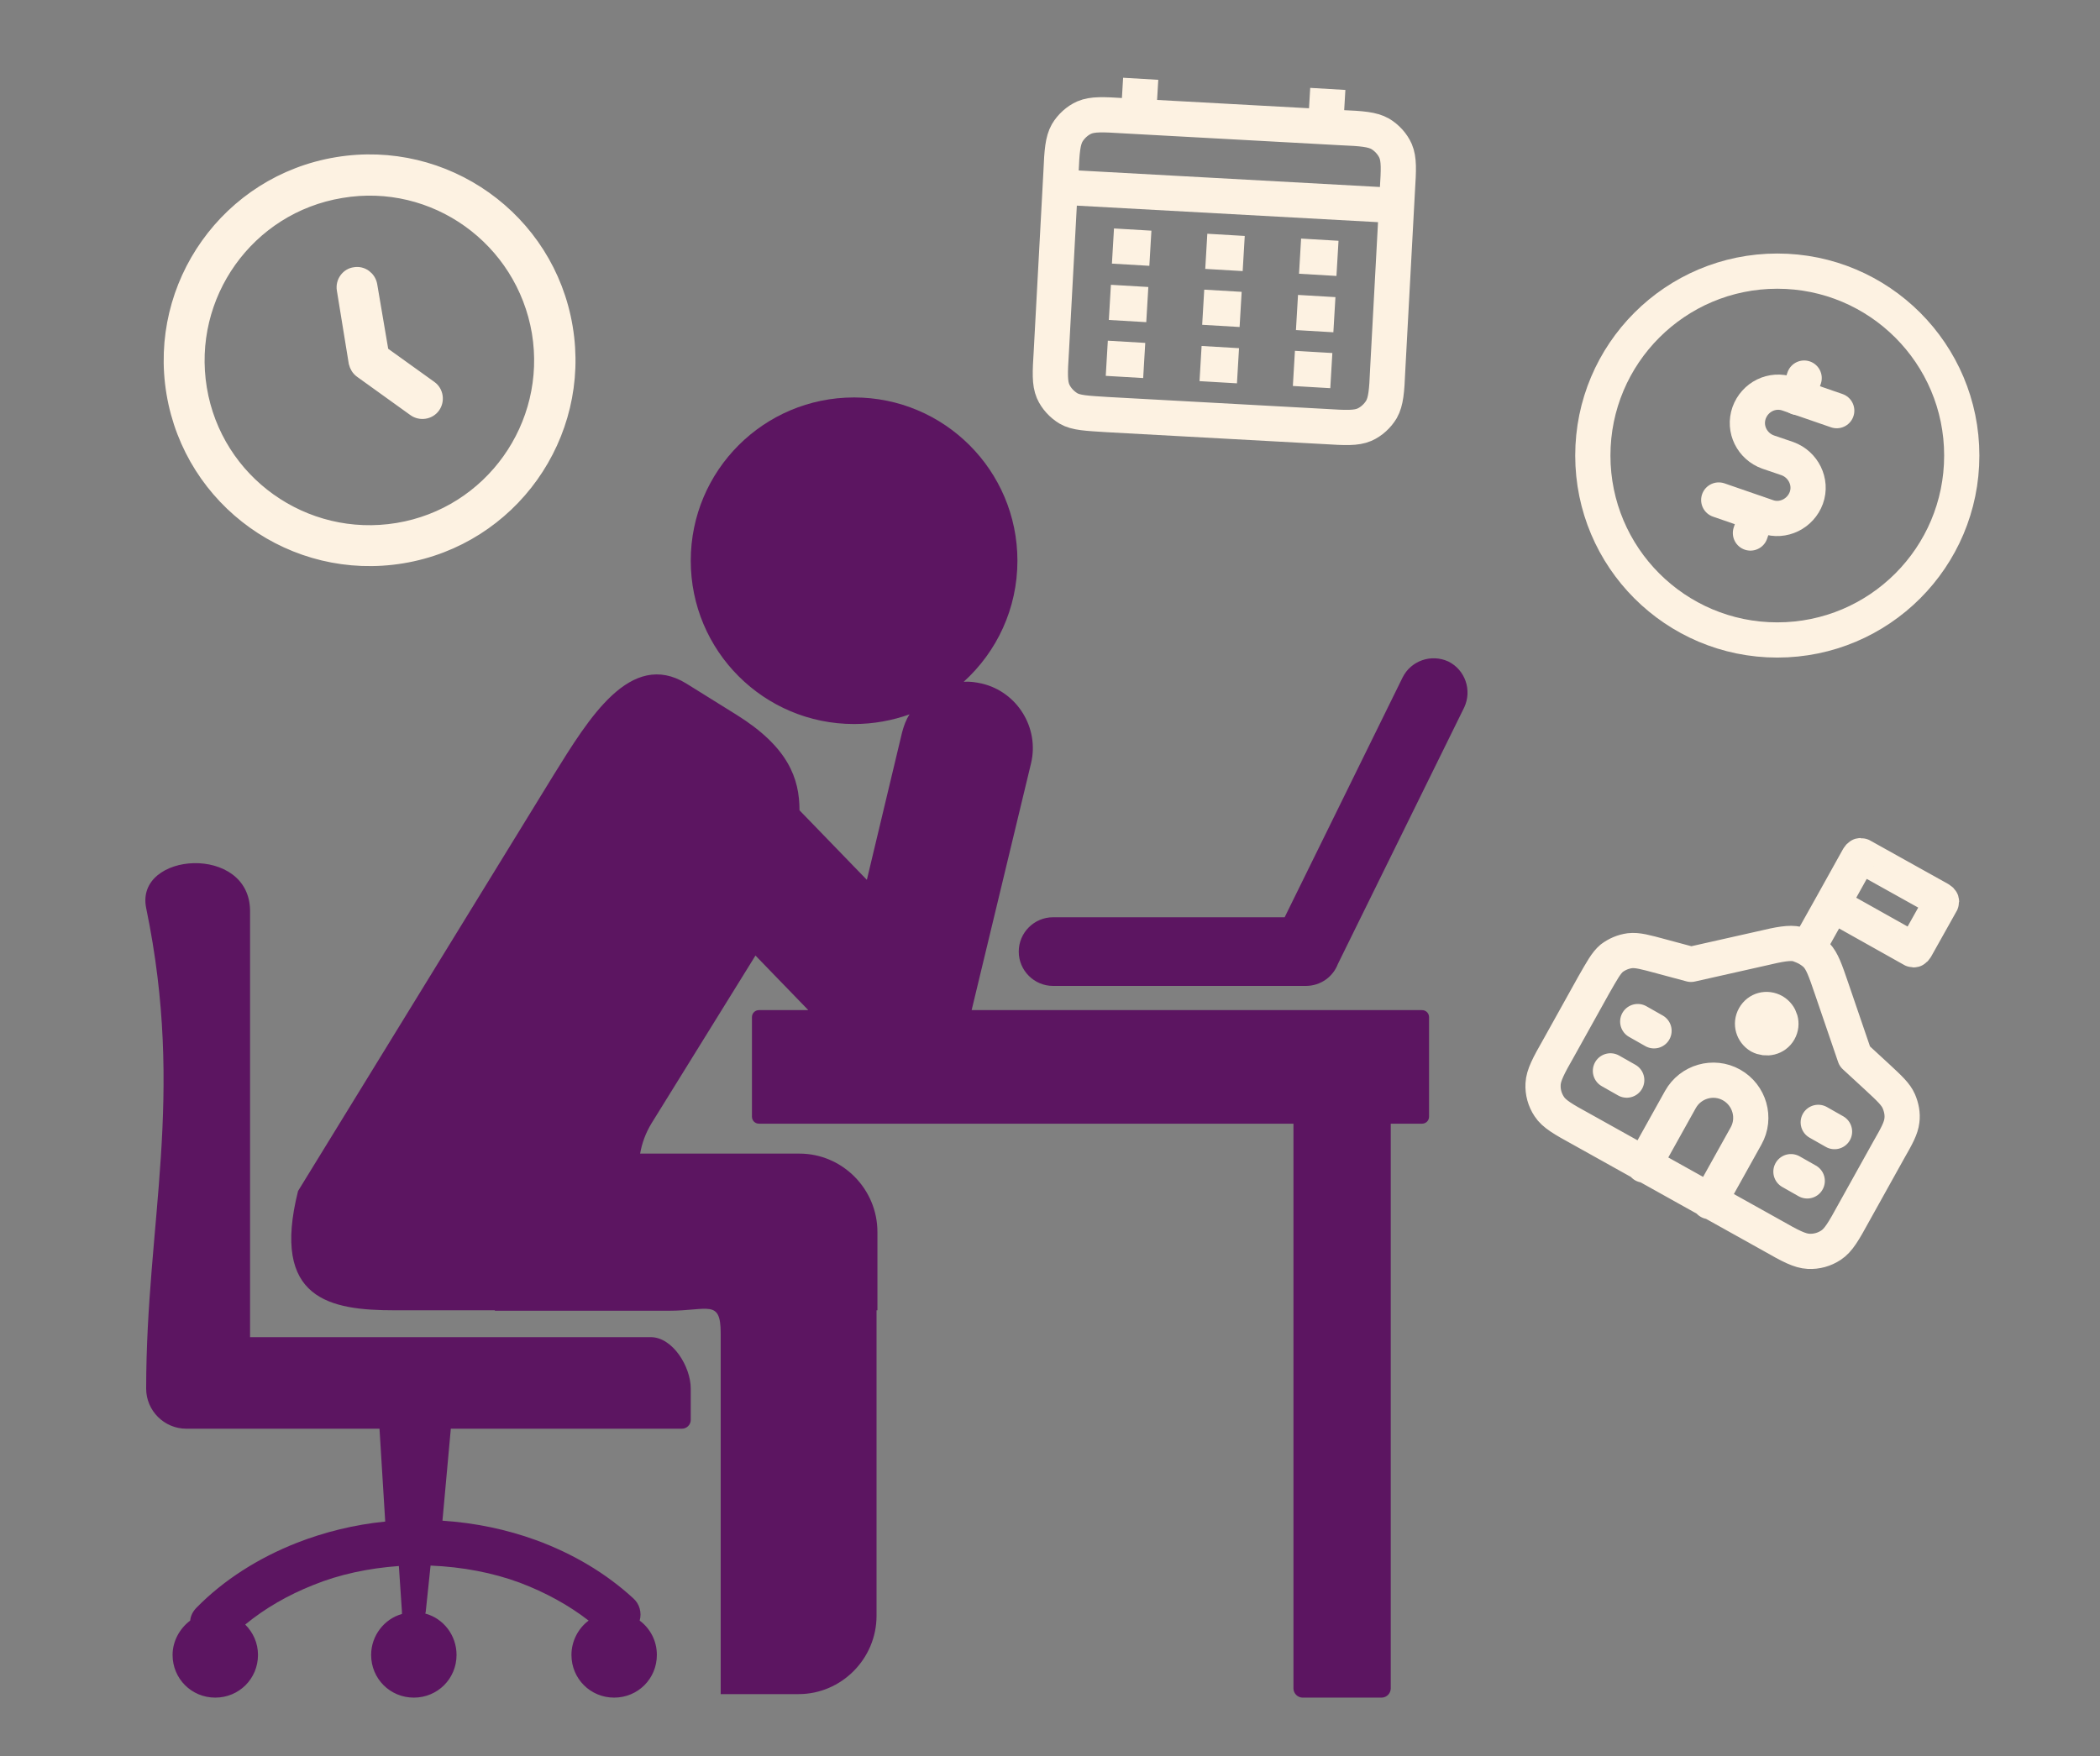
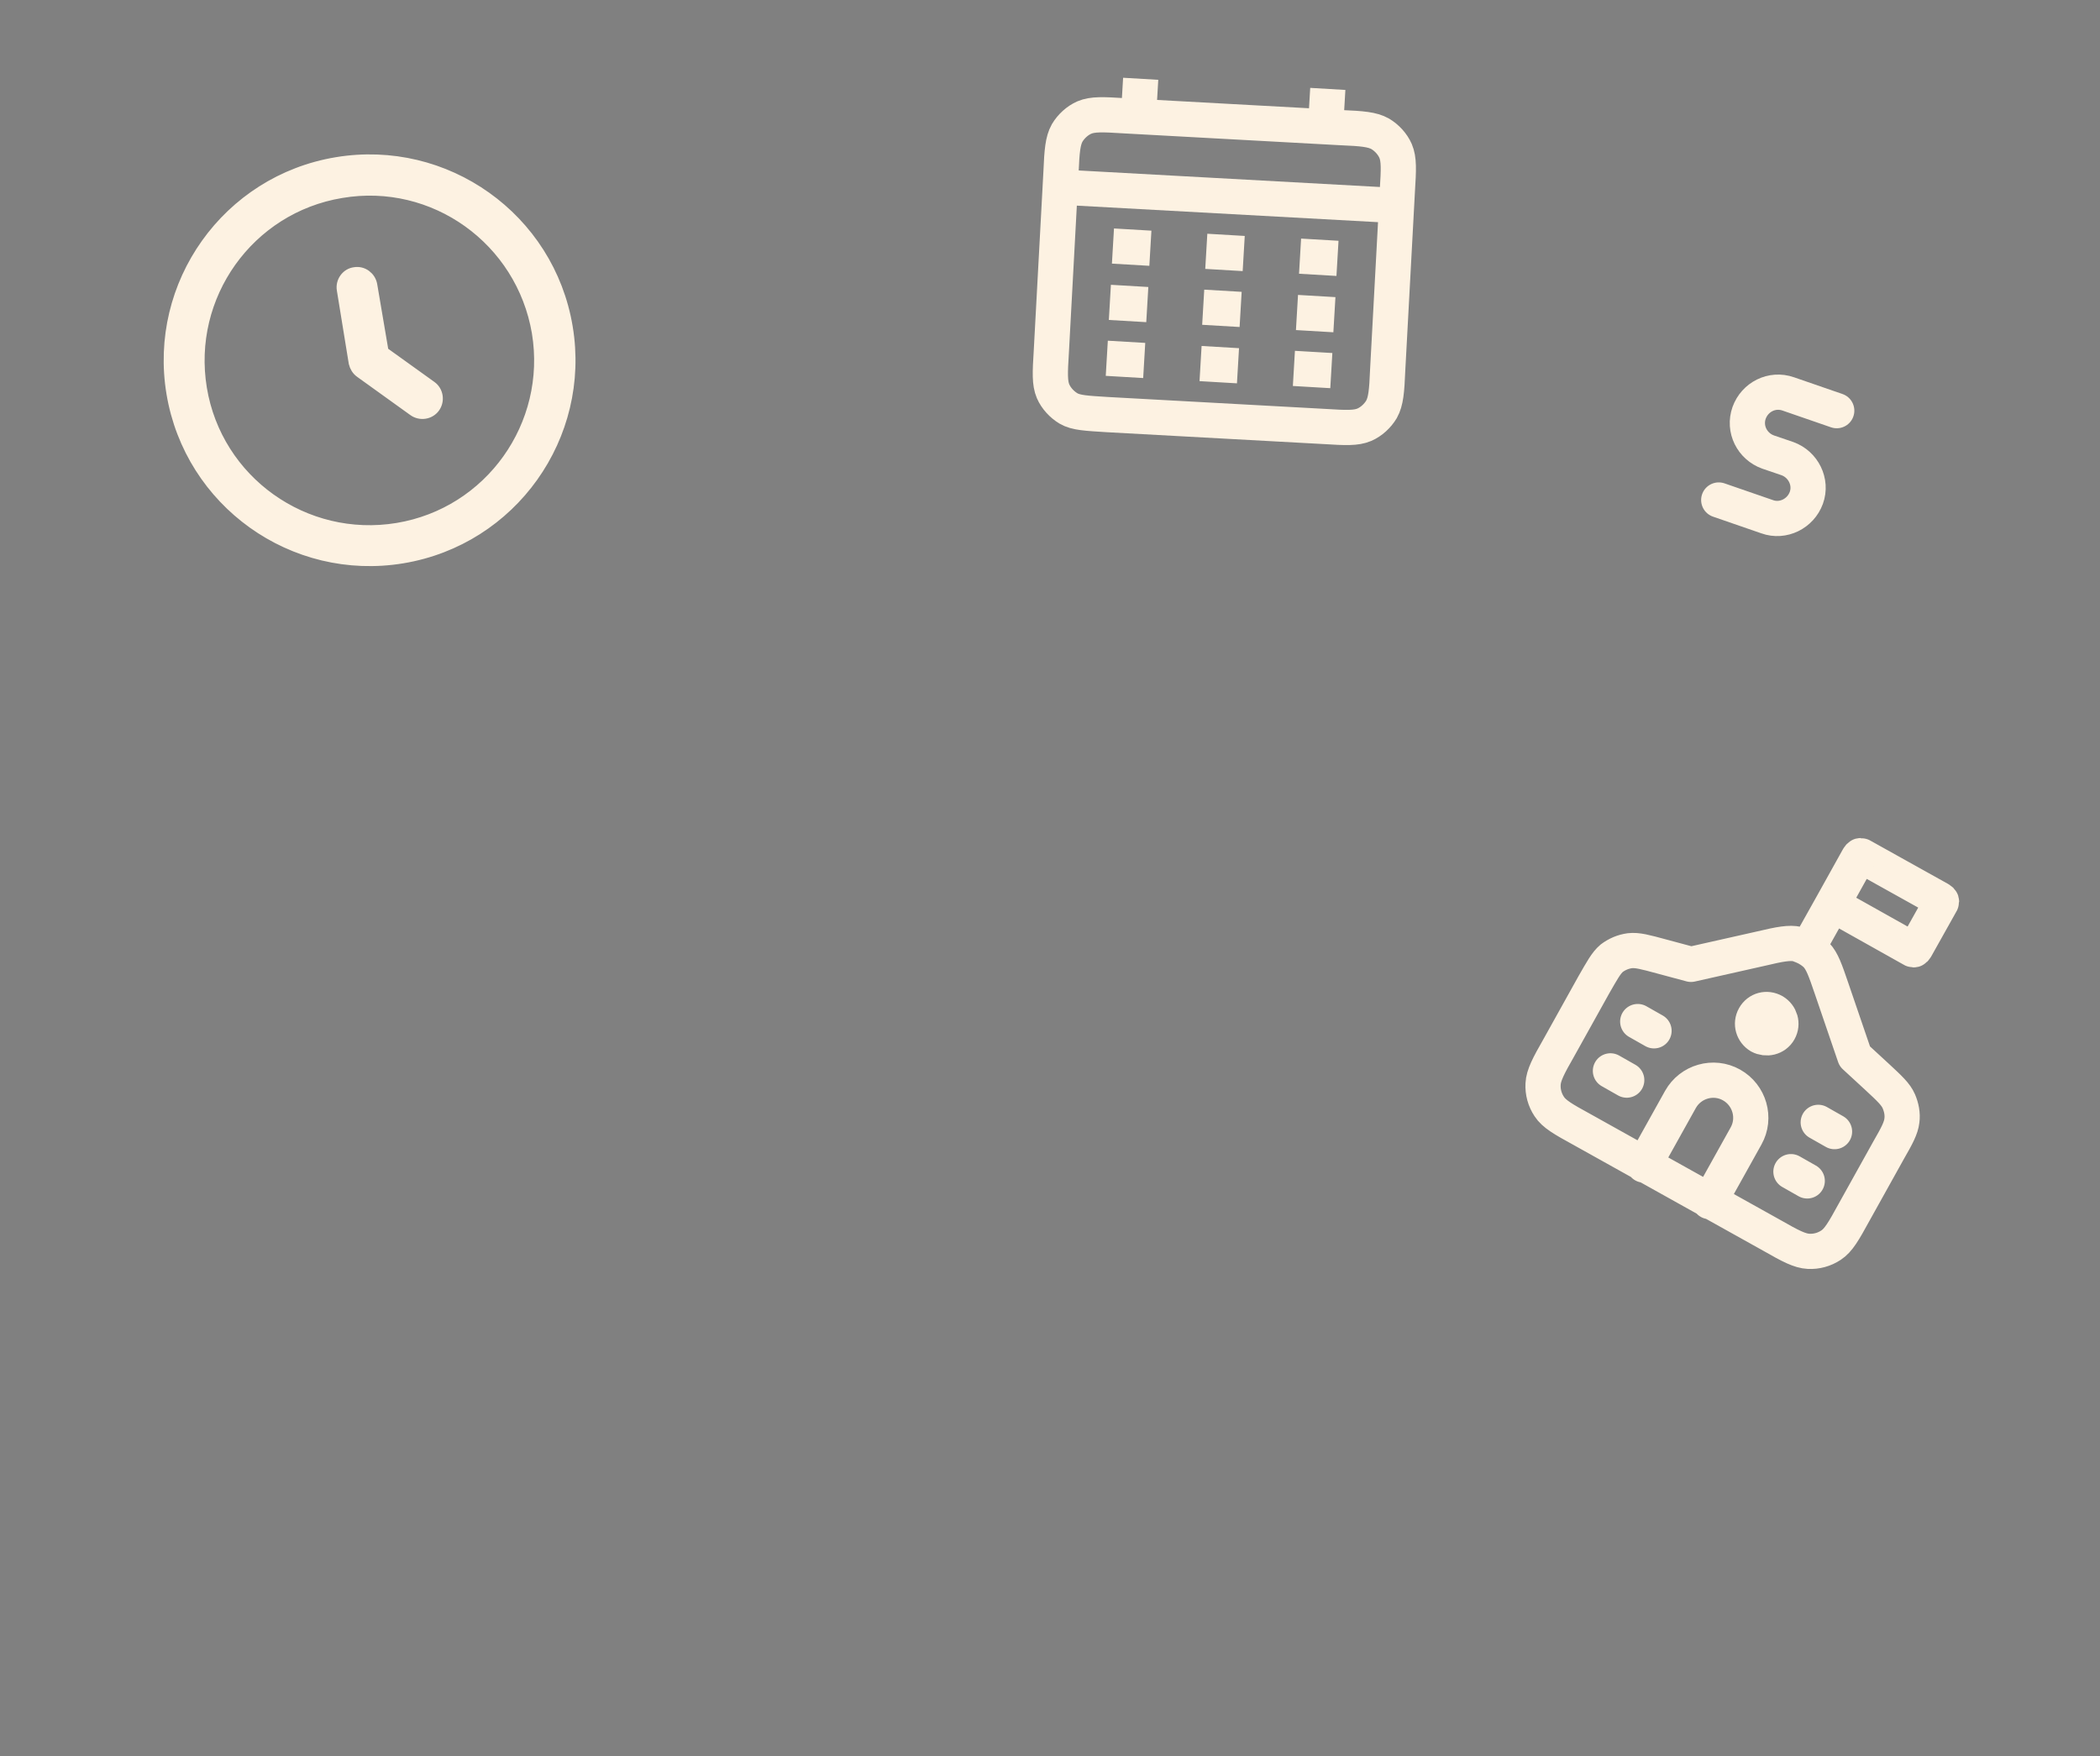
<svg xmlns="http://www.w3.org/2000/svg" version="1.1" id="Layer_1" x="0px" y="0px" viewBox="0 0 477 399" style="enable-background:new 0 0 477 399;" xml:space="preserve">
  <rect x="0" y="0" width="477" height="399" fill="#808080" stroke="none" />
  <style type="text/css">
	.st0{fill-rule:evenodd;clip-rule:evenodd;fill:#5C1561;}
	.st1{fill:none;stroke:#FDF2E2;stroke-width:8;stroke-miterlimit:133.333;}
	.st2{fill:none;stroke:#FDF2E2;stroke-width:8;stroke-linecap:round;stroke-linejoin:round;stroke-miterlimit:133.333;}
	.st3{fill-rule:evenodd;clip-rule:evenodd;fill:#FDF2E2;stroke:#FDF2E2;stroke-width:3;stroke-miterlimit:133.333;}
</style>
  <g>
    <g>
-       <path class="st0" d="M125.8,176c7.9-12.7,17.4-28.5,30.1-20.7l11.4,7.1c11.7,7.3,14.3,14.4,14.3,21.7l15.3,15.8l8-33.5    c0.4-1.5,0.9-2.9,1.7-4.1c-3.9,1.4-8.2,2.2-12.6,2.2c-20.5,0-37.1-16.6-37.1-37.1c0-20.5,16.6-37.1,37.1-37.1    c20.5,0,37.1,16.6,37.1,37.1c0,10.9-4.7,20.7-12.2,27.5c1.4-0.1,2.7,0.1,4.1,0.4c8.1,1.9,13.1,10.1,11.2,18.1l-13.5,56.1H323    c0.9,0,1.6,0.7,1.6,1.6v22.6c0,0.9-0.7,1.6-1.6,1.6h-7.1v128.3c0,1.1-0.9,2.1-2.1,2.1h-17.9c-1.1,0-2.1-0.9-2.1-2.1V255.3H172.4    c-0.9,0-1.6-0.7-1.6-1.6v-22.6c0-0.9,0.7-1.6,1.6-1.6h11.2l-12-12.4L148,255.2c-1.4,2.3-2.2,4.6-2.6,6.9h36.2    c9.7,0,17.7,8,17.7,17.8v17.8h-0.2v69.4c0,9.8-8,17.8-17.7,17.8h-17.7v-82c0-7.8-2.9-5.1-11.7-5.1h-39.6v-0.1H89.7    c-14.7,0-28.2-2.4-22-27.1 M239.2,224c-4.3,0-7.8-3.5-7.8-7.8s3.5-7.8,7.8-7.8h52.6l26.8-54.5c1.9-3.8,6.5-5.4,10.4-3.6    c3.8,1.9,5.4,6.5,3.6,10.4L303.9,219c-1.1,2.9-3.9,5-7.3,5H239.2z M43.2,368.2c0.1-1.1,0.6-2.1,1.5-3c6.1-6.2,13.9-11.2,22.8-14.7    c6.2-2.4,12.9-4.1,20-4.8l-1.3-21.1H42.3c-5,0-9.1-4.1-9.1-9.1c0-37.8,8.9-66.2,0-109.2c-2.6-12.8,23.6-14.6,23.6,0.7v96.8h91    c5,0,9.1,6.7,9.1,11.7v7.1c0,1.1-0.9,2-2,2h-52.5l-1.9,20.9c7.5,0.5,14.6,2,21.2,4.4c8.5,3.1,16,7.6,22.1,13.2    c1.5,1.3,2,3.3,1.5,5.1c2.4,1.8,3.9,4.6,3.9,7.8c0,5.4-4.3,9.7-9.7,9.7c-5.4,0-9.7-4.3-9.7-9.7c0-3.2,1.6-6.1,3.9-7.8    c-4.5-3.5-9.8-6.4-15.6-8.6c-6.2-2.3-13.1-3.6-20.3-3.9l-1.1,10.5l-0.1,0.4c4.1,1.1,7.1,4.9,7.1,9.4c0,5.4-4.3,9.7-9.7,9.7    c-5.4,0-9.7-4.3-9.7-9.7c0-4.4,3-8.2,7-9.3l0-0.5l-0.7-10.4c-6.9,0.5-13.5,1.9-19.4,4.3h0c-5.8,2.3-11,5.3-15.5,9    c1.8,1.8,2.9,4.2,2.9,6.9c0,5.4-4.3,9.7-9.7,9.7s-9.7-4.3-9.7-9.7C39.2,372.9,40.8,370,43.2,368.2z" />
-     </g>
+       </g>
  </g>
  <path class="st1" d="M240.7,42.5l76.5,4.2 M259.1,17.9l-0.5,8.5 M301.6,20.2l-0.5,8.5 M252.8,55.9l8.5,0.5 M274,57.1l8.5,0.5   M295.3,58.2l8.5,0.5 M252.1,68.7l8.5,0.5 M273.3,69.8l8.5,0.5 M294.6,71l8.5,0.5 M251.4,81.4l8.5,0.5 M272.7,82.6l8.5,0.5   M293.9,83.7l8.5,0.5 M251.6,94.2l49.3,2.7c4.8,0.3,7.1,0.4,9-0.4c1.6-0.7,3-2,3.9-3.5c1-1.8,1.2-4.1,1.4-8.9l2.2-40.8  c0.3-4.8,0.4-7.1-0.4-9c-0.7-1.6-2-3-3.5-3.9c-1.8-1-4.1-1.2-8.9-1.4l-49.3-2.7c-4.8-0.3-7.1-0.4-9,0.4c-1.6,0.7-3,2-3.9,3.5  c-1,1.8-1.2,4.1-1.4,8.9l-2.2,40.8c-0.3,4.8-0.4,7.1,0.4,9c0.7,1.6,2,3,3.5,3.9C244.4,93.8,246.8,93.9,251.6,94.2z" />
  <g>
    <path id="secondary" class="st2" d="M390.4,113.6l11,3.8c3.6,1.3,7.6-0.7,8.9-4.3l0,0c1.3-3.6-0.7-7.6-4.3-8.9l-4.4-1.5   c-3.6-1.3-5.6-5.2-4.3-8.9l0,0c1.3-3.6,5.2-5.6,8.9-4.3l11,3.8" />
-     <path id="secondary-2" class="st2" d="M408.3,90.3l1.5-4.4 M397.6,121.1l1.5-4.4" />
-     <circle id="primary" class="st2" cx="403.7" cy="103.5" r="41.9" />
  </g>
  <path class="st2" d="M372,232.1l3.7,2.1 M365.8,243.3l3.7,2.1 M406.8,266.2l3.7,2.1 M413,255l3.7,2.1 M373.4,264.7l8.3-14.9  c2.3-4.1,7.5-5.6,11.6-3.3c4.1,2.3,5.6,7.5,3.3,11.6l-8.3,14.9 M416.2,205.5l18,10.1c0.2,0.1,0.3,0.2,0.4,0.2c0.1,0,0.2,0,0.3-0.1  c0.1-0.1,0.1-0.2,0.3-0.4l5.6-10c0.1-0.2,0.2-0.3,0.2-0.4c0-0.1,0-0.2-0.1-0.3c-0.1-0.1-0.2-0.1-0.4-0.3l-17.4-9.7  c-0.2-0.1-0.3-0.2-0.4-0.2c-0.1,0-0.2,0-0.3,0.1c-0.1,0.1-0.1,0.2-0.3,0.4L416.2,205.5z M416.2,205.5l-5.6,10 M401.2,232.6  L401.2,232.6 M410.6,215.5c0.7,0.4,1.4,0.9,2,1.5c1.3,1.4,2,3.4,3.4,7.5l5.3,15.5l5.1,4.7c2.8,2.6,4.2,3.9,4.9,5.5  c0.6,1.4,0.9,2.9,0.7,4.4c-0.2,1.7-1.1,3.4-3,6.7l-7.9,14.2c-2.3,4.2-3.5,6.3-5.2,7.4c-1.5,1-3.3,1.5-5.1,1.4  c-2-0.1-4.1-1.2-8.3-3.6l-43.2-24.1c-4.2-2.3-6.3-3.5-7.4-5.2c-1-1.5-1.5-3.3-1.4-5.1c0.1-2,1.2-4.1,3.6-8.3l7.9-14.2  c1.9-3.3,2.8-5,4.1-6.1c1.2-0.9,2.6-1.5,4.1-1.7c1.7-0.2,3.5,0.3,7.2,1.3l6.7,1.8l16-3.6c4.2-1,6.4-1.4,8.2-1  C409.1,214.8,409.9,215.1,410.6,215.5z M399.7,235.4c-1.5-0.9-2.1-2.8-1.2-4.4s2.8-2.1,4.4-1.2c1.5,0.9,2.1,2.8,1.2,4.4  S401.2,236.2,399.7,235.4z" />
  <path class="st3" d="M77.5,43.5c-21.2,3.5-35.5,23.6-32,44.8c3.5,21.2,23.6,35.5,44.8,32c21.2-3.5,35.5-23.6,32-44.8  C118.7,54.3,98.7,39.9,77.5,43.5z M39.3,89.3c-4.1-24.6,12.5-48,37.2-52.1c24.6-4.1,48,12.5,52.1,37.2c4.1,24.6-12.5,48-37.2,52.1  C66.7,130.6,43.4,113.9,39.3,89.3z M80.6,62.2c1.7-0.3,3.3,0.9,3.6,2.6l2.6,15.3l11,7.9c1.4,1,1.7,3,0.7,4.4c-1,1.4-3,1.7-4.4,0.7  L82,84.4c-0.7-0.5-1.1-1.2-1.3-2L78,65.8C77.7,64.1,78.9,62.4,80.6,62.2z" />
</svg>